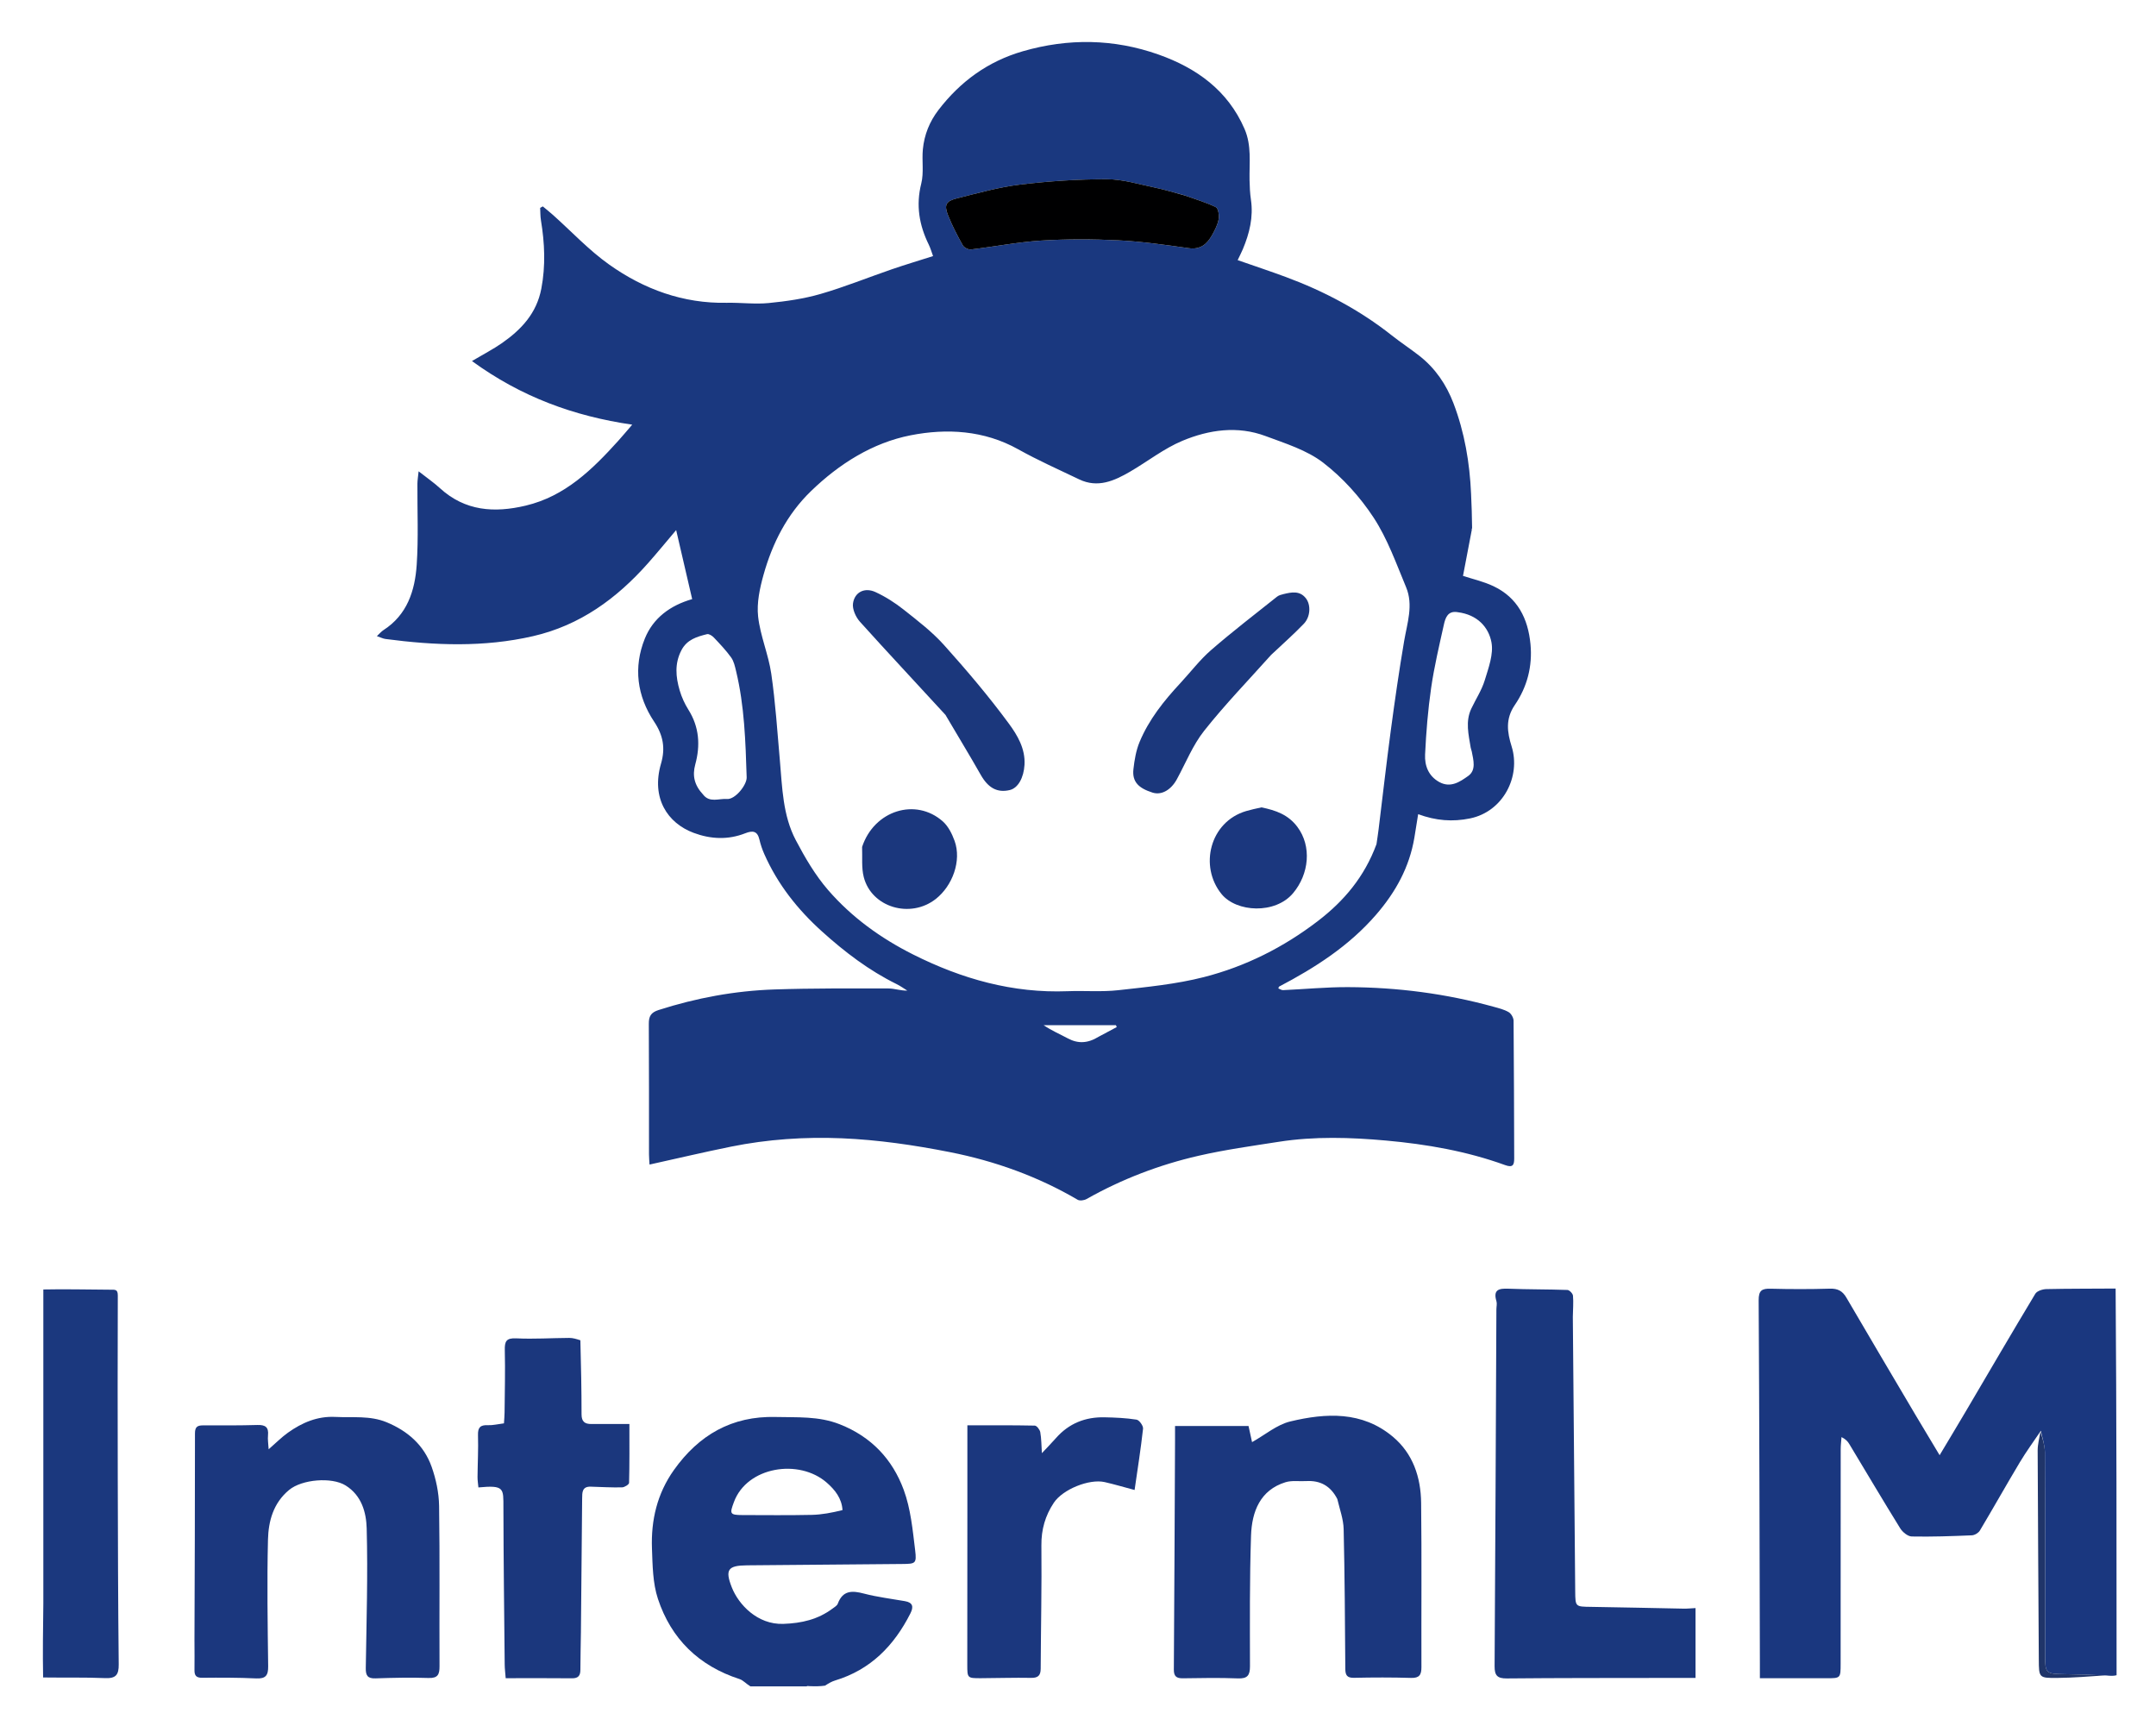
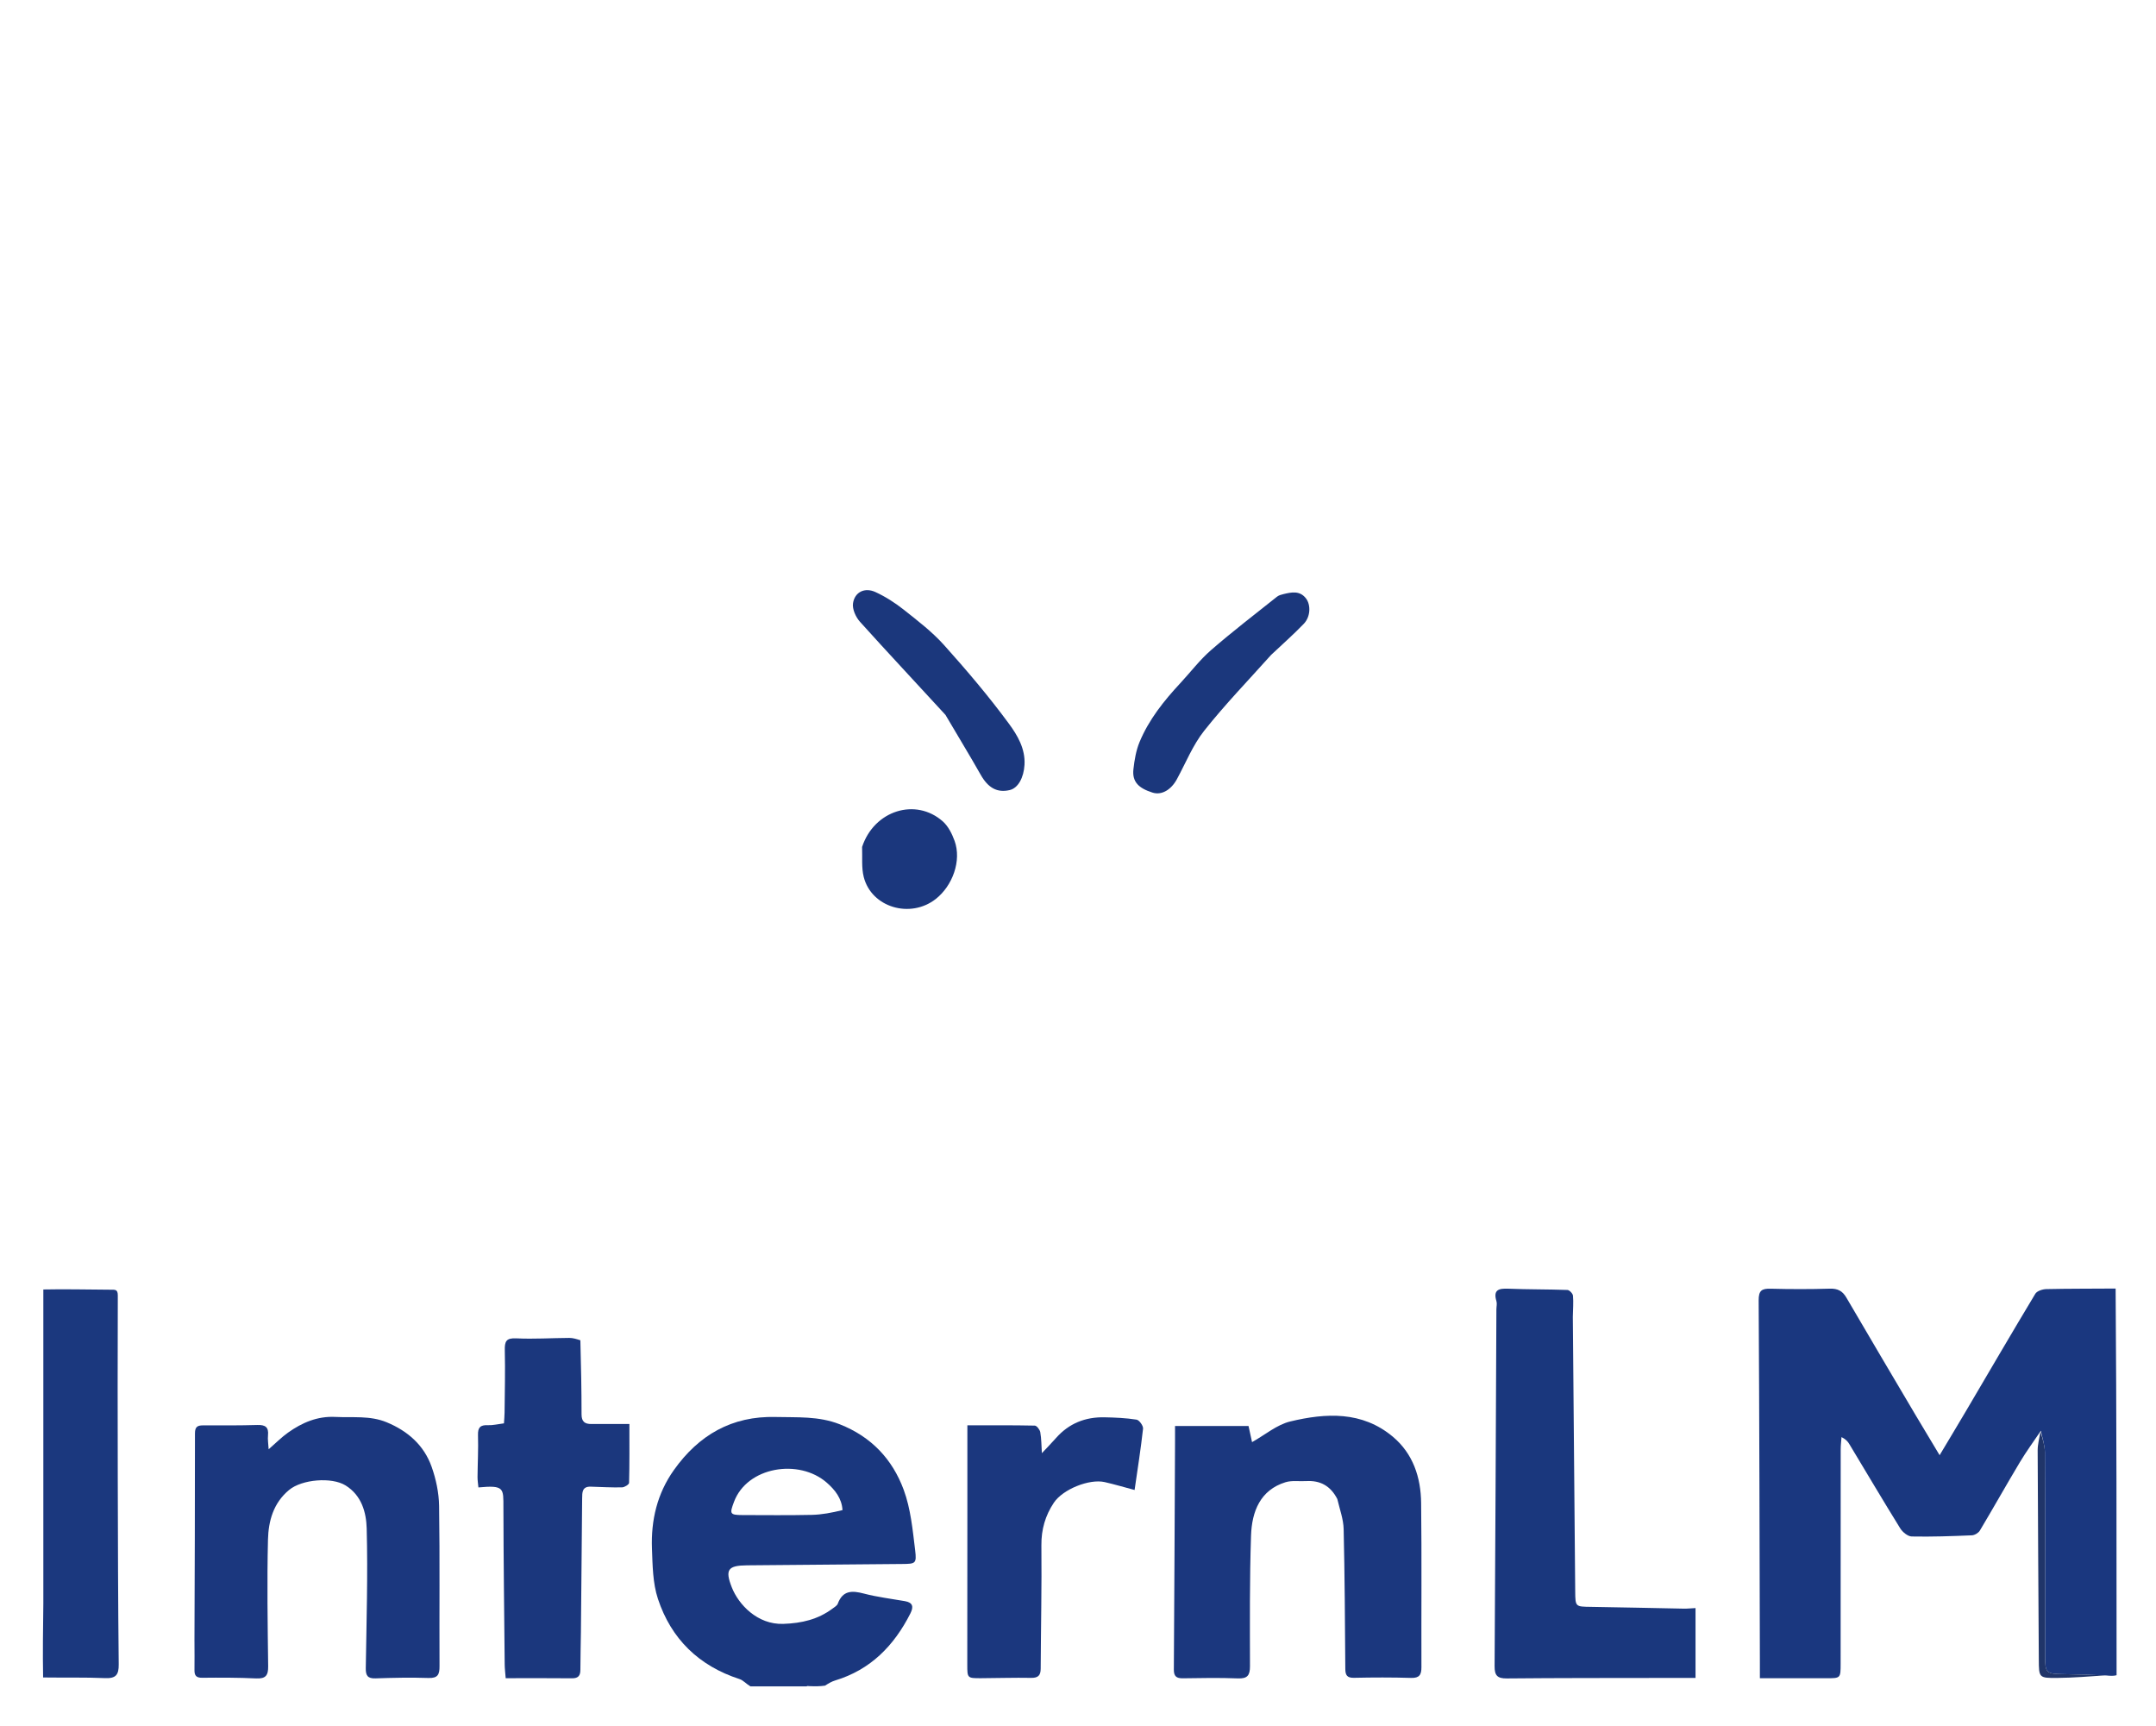
<svg xmlns="http://www.w3.org/2000/svg" role="img" viewBox="-18.32 -8.32 1056.64 845.64">
  <title>InternLM logo</title>
  <style>svg {}</style>
  <path fill="#1A377F" d="M981.908 692.732c-3.447 5.127-7.124 10.117-10.295 15.41-6.647 11.095-12.969 22.385-19.603 33.489-.704 1.178-2.56 2.291-3.927 2.349-9.817.411-19.65.766-29.467.57-1.941-.039-4.497-2.128-5.64-3.972-8.495-13.707-16.695-27.597-25.023-41.409-.744-1.233-1.738-2.315-3.762-3.319-.139 1.994-.396 3.987-.398 5.981-.028 35-.02 70-.033 105-.003 7.221-.027 7.191-7.081 7.174-10.632-.026-21.264-.007-32.491-.007 0-2.939.005-5.035-.001-7.132-.156-59.333-.243-118.666-.598-177.998-.029-4.88 1.551-5.841 5.9-5.727 9.66.253 19.337.267 28.995-.023 3.833-.115 6.176 1.107 8.08 4.366 11.303 19.346 22.723 38.623 34.126 57.91 3.597 6.084 7.264 12.126 11.583 19.328 4.788-8.014 8.863-14.76 12.864-21.549 11.315-19.198 22.535-38.453 34.028-57.544.833-1.384 3.544-2.258 5.405-2.299 11.162-.245 22.33-.177 33.962-.272.466 62.962.466 125.983.466 189.473-1.447.403-2.893.337-5.146.116-7.456-.321-14.105-.551-20.756-.638-8.634-.113-9.125-.505-9.129-9.006-.019-33.209.053-66.417-.099-99.625-.016-3.551-1.277-7.097-1.961-10.646z" />
  <path fill="#1A377E" d="M349.469 818c-2.085-1.222-3.524-2.992-5.345-3.581-19.935-6.456-33.527-19.688-40.008-39.341-2.541-7.707-2.609-16.377-2.912-24.642-.508-13.862 2.547-26.921 10.767-38.471 12.214-17.161 28.402-26.524 49.858-25.967 10.569.275 21.01-.514 31.394 3.573 15.531 6.112 25.83 17.162 31.352 32.097 3.444 9.316 4.398 19.664 5.616 29.652.8 6.559.118 6.651-6.386 6.708-25.328.221-50.656.425-75.984.657-9.344.086-10.936 2.038-7.485 10.811 3.289 8.36 12.526 18.31 25.23 17.88 9.011-.305 17.01-2.16 24.179-7.53.926-.694 2.164-1.389 2.523-2.356 2.455-6.604 7.014-6.489 12.835-4.959 6.555 1.723 13.353 2.524 20.049 3.704 3.922.691 4.371 2.727 2.689 6.046-7.997 15.782-19.489 27.57-36.858 32.822-1.696.513-3.268 1.435-4.94 2.531-2.413.364-4.784.364-7.695.258-.832-.153-1.101-.082-1.347.107h-27.531m45.109-86.372c-.33-5.762-3.711-9.951-7.708-13.447-13.611-11.904-39.071-7.849-45.487 9.465-2.115 5.707-2.17 6.402 4.163 6.412 11.326.019 22.656.156 33.976-.092 4.92-.108 9.822-1.046 15.056-2.337z" />
-   <path fill="#1A387F" d="M703.066 250.925c-1.45 7.6-2.901 15.201-4.378 22.939 4.545 1.502 10.048 2.718 15.005 5.08 11.763 5.606 16.861 15.828 18.064 28.336 1.044 10.853-1.626 21.004-7.658 29.817-4.696 6.861-3.768 13.329-1.575 20.35 4.572 14.64-4.085 31.902-20.375 35.25-8.581 1.764-16.742 1.135-25.441-2.079-.671 4.182-1.238 7.871-1.859 11.551-2.437 14.447-9.16 26.619-18.721 37.671-13.294 15.368-29.889 26.002-47.589 35.281-.111.058-.128.296-.357.879.776.296 1.565.879 2.326.845 10.61-.474 21.217-1.515 31.821-1.474 24.187.093 48.039 3.171 71.397 9.63 2.513.695 5.147 1.328 7.349 2.627 1.233.727 2.385 2.758 2.398 4.213.21 22.498.211 44.997.305 67.496.014 3.27-.764 4.574-4.431 3.242-18.84-6.845-38.534-10.244-58.324-12.03-17.451-1.576-35.132-2.125-52.621.604-13.166 2.054-26.412 3.882-39.38 6.861-19.23 4.419-37.585 11.444-54.838 21.187-1.181.667-3.314.966-4.367.349-19.489-11.427-40.549-18.966-62.518-23.315-17.462-3.456-35.284-6.056-53.04-6.798-18.115-.757-36.42.475-54.346 4.102-13.173 2.666-26.26 5.756-39.903 8.771-.096-1.74-.261-3.349-.263-4.958-.021-21.333.049-42.666-.089-63.998-.024-3.702 1.02-5.561 4.789-6.769 18.474-5.919 37.389-9.431 56.721-10.077 18.633-.623 37.294-.494 55.943-.481 2.974.002 5.946 1.128 9.242 1.047-1.749-1.072-3.426-2.29-5.258-3.193-13.539-6.671-25.356-15.684-36.541-25.762-12.004-10.815-21.754-23.146-28.298-37.935-1.006-2.272-1.825-4.669-2.382-7.088-.99-4.299-3.32-4.549-6.978-3.11-8.41 3.308-16.938 2.907-25.299-.222-12.751-4.772-20.89-16.999-15.958-33.92 2.2-7.548 1.096-13.856-3.397-20.588-8.361-12.529-10.217-26.633-4.53-40.689 4.044-9.996 12.351-16.214 23.196-19.326-2.577-11.106-5.161-22.24-7.85-33.823-4.726 5.571-9.183 11.031-13.856 16.298-15.333 17.28-33.274 30.383-56.293 35.679-24.037 5.53-48.129 4.565-72.292 1.382-1.242-.164-2.423-.788-4.233-1.401 1.347-1.249 2.16-2.259 3.194-2.923 11.658-7.481 15.454-19.31 16.319-31.956.903-13.208.266-26.52.352-39.786.011-1.702.32-3.402.59-6.091 4.074 3.197 7.455 5.518 10.452 8.26 12.334 11.282 26.697 12.194 42.025 8.554 19.341-4.593 32.698-17.733 45.398-31.8 2.071-2.294 4.05-4.673 6.812-7.872-28.677-4.186-54.42-13.61-78.544-31.176 5.812-3.445 10.472-5.831 14.724-8.803 9.473-6.622 16.98-14.588 19.281-26.689 2.139-11.25 1.642-22.3-.191-33.444-.33-2.004-.269-4.072-.388-6.111l1.294-.728c1.661 1.389 3.363 2.734 4.978 4.176 9.147 8.165 17.615 17.28 27.552 24.326 17.09 12.118 36.279 19.167 57.706 18.73 6.825-.139 13.72.785 20.475.122 8.546-.838 17.192-2.074 25.415-4.451 11.815-3.415 23.265-8.08 34.916-12.082 6.513-2.237 13.116-4.209 20.226-6.476-.745-2.013-1.262-3.894-2.107-5.614-4.702-9.564-6.362-19.278-3.679-29.939 1.336-5.309.249-11.183.782-16.751.678-7.091 3.265-13.571 7.645-19.28 10.72-13.973 24.248-23.826 41.305-28.767 22.386-6.484 44.778-6.117 66.556 1.599 18.456 6.539 33.897 17.437 42.132 36.41 3.568 8.22 2.312 16.667 2.47 25.097.06 3.218.214 6.461.68 9.641 1.245 8.509-.713 16.446-3.957 24.189-.691 1.65-1.525 3.241-2.549 5.397 8.148 2.843 15.918 5.417 23.588 8.259 18.758 6.948 36.254 16.207 51.999 28.661 4.387 3.47 9.09 6.541 13.494 9.991 7.791 6.104 13.187 14.052 16.683 23.214 5.449 14.28 7.972 29.174 8.631 44.408.24 5.537.47 11.074.506 16.897-.198.287-.404.402-.404.402l.321-.042m-46.779 154.393c.345-2.405.732-4.804 1.029-7.215 1.996-16.207 3.829-32.436 5.999-48.62 1.956-14.584 4.052-29.157 6.518-43.661 1.501-8.828 4.625-17.656.961-26.431-4.841-11.593-9.107-23.722-15.924-34.109-6.624-10.093-15.171-19.557-24.716-26.904-8.021-6.174-18.505-9.405-28.234-13.04-13.738-5.133-27.726-3.107-40.73 2.318-9.083 3.789-17.076 10.145-25.681 15.14-7.756 4.502-15.818 8.128-24.917 3.773-10.023-4.797-20.208-9.326-29.893-14.739-16.764-9.369-35.1-10.327-52.736-6.863-18.627 3.659-35.008 13.983-48.854 27.387-11.699 11.326-18.883 25.47-23.216 40.943-1.846 6.592-3.397 13.794-2.666 20.453 1.039 9.461 5.068 18.566 6.444 28.023 2.045 14.058 2.975 28.283 4.217 42.451 1.17 13.343 1.416 26.985 7.799 39.11 4.509 8.566 9.523 17.156 15.82 24.428 11.577 13.369 25.817 23.647 41.718 31.625 23.855 11.969 48.79 19.02 75.72 17.972 8.26-.321 16.61.422 24.789-.491 14.079-1.571 28.344-2.931 42.006-6.428 20.324-5.203 38.958-14.55 55.775-27.429 12.857-9.847 22.843-21.644 28.772-37.694m-94.186-317.964c-4.764-1.26-9.484-2.734-14.303-3.731-7.845-1.624-15.753-4.115-23.637-4.123-14.207-.014-28.49.927-42.599 2.635-10.442 1.264-20.706 4.188-30.958 6.742-5.377 1.34-6.306 3.242-4.262 8.37 2.009 5.038 4.54 9.892 7.189 14.633.623 1.115 2.723 2.184 3.998 2.034 11.491-1.351 22.909-3.623 34.429-4.35 12.608-.796 25.327-.753 37.949-.118 11.479.578 22.927 2.204 34.322 3.835 5.874.841 9.06-2.074 11.54-6.492 1.359-2.421 2.698-5.032 3.17-7.711.335-1.902-.185-5.298-1.38-5.888-4.683-2.312-9.785-3.776-15.458-5.837M326.278 381.029c3.182 4.156 7.809 1.834 11.645 2.158 4.08.345 9.814-6.916 9.697-10.599-.559-17.488-1.072-34.982-5.201-52.106-.552-2.289-1.082-4.798-2.407-6.641-2.508-3.488-5.512-6.636-8.474-9.771-.823-.871-2.398-1.893-3.33-1.659-4.981 1.25-9.837 2.629-12.573 7.883-3.404 6.536-2.777 13.096-.853 19.668.968 3.306 2.457 6.573 4.292 9.491 5.33 8.477 5.902 17.483 3.349 26.811-1.506 5.504-.456 10.132 3.855 14.765m369.854-89.375c-4.904-.868-6.08 2.757-6.836 6.169-2.274 10.256-4.714 20.511-6.218 30.892-1.567 10.814-2.455 21.758-2.972 32.678-.255 5.388 1.608 10.514 6.922 13.464 5.572 3.094 10.229-.133 14.208-2.966 4.003-2.851 2.556-7.761 1.743-11.996-.125-.651-.425-1.27-.53-1.921-1.026-6.374-2.673-12.776.308-19.069 2.199-4.644 5.113-9.055 6.59-13.91 1.845-6.065 4.393-12.835 3.273-18.653-1.444-7.498-7.004-13.484-16.487-14.687M520.128 499.669l8.862-4.728c-.132-.305-.264-.611-.396-.916H493.158c3.921 2.65 7.983 4.387 11.865 6.461 4.975 2.659 9.719 2.496 15.106-.817z" />
  <path fill="#1B377E" d="M637.078 726.18c-3.334-6.487-8.411-9.172-15.251-8.773-3.394.198-7.012-.409-10.152.565-12.354 3.829-16.472 14.309-16.871 26.151-.718 21.31-.553 42.653-.519 63.981.007 4.436-1.182 6.171-5.899 5.986-8.985-.351-17.995-.188-26.992-.052-3.166.048-4.443-.981-4.421-4.287.254-37.326.407-74.652.585-111.978.011-2.302.001-4.604.001-7.353h36.019c.595 2.728 1.209 5.54 1.724 7.901 6.396-3.574 12.164-8.555 18.748-10.135 17.477-4.193 35.2-5.123 50.24 7.468 9.909 8.295 13.732 19.914 13.878 32.441.313 26.827.056 53.66.143 80.49.012 3.684-.948 5.391-5.061 5.268-9.321-.279-18.659-.255-27.983-.049-3.445.076-4.237-1.331-4.26-4.392-.17-22.83-.279-45.663-.815-68.485-.113-4.829-1.901-9.619-3.114-14.747zM76.984 795.998c.11-34.325.273-68.15.248-101.974-.002-3.349 1.348-3.926 4.136-3.917 8.831.03 17.667.067 26.493-.187 3.835-.11 5.575 1.044 5.166 5.079-.207 2.041.168 4.141.313 6.824 3.595-3.12 6.352-5.923 9.506-8.167 6.902-4.909 14.407-8.131 23.196-7.685 8.436.428 16.974-.761 25.149 2.624 10.348 4.284 18.248 11.216 22.003 21.752 2.172 6.095 3.584 12.789 3.682 19.238.395 26.156.079 52.323.209 78.485.02 4.067-.771 5.977-5.415 5.82-8.651-.293-17.329-.104-25.986.189-3.863.131-4.794-1.427-4.74-4.994.341-22.826 1.059-45.668.445-68.472-.21-7.792-2.436-16.146-10.331-21.058-6.827-4.248-21.405-3-27.681 2.187-7.76 6.413-10.144 15.278-10.367 24.395-.505 20.649-.161 41.323.094 61.984.055 4.476-1.162 6.204-5.859 5.984-8.816-.413-17.657-.413-26.486-.321-2.948.031-3.814-1.119-3.77-3.788.074-4.498.006-8.998-.003-13.997z" />
  <path fill="#1A377D" d="M752.514 637.018c.391 45.132.773 89.767 1.166 134.402.067 7.634.09 7.509 7.768 7.618 15.148.216 30.294.597 45.442.873 1.786.033 3.577-.166 5.755-.277v34.231c-5.534 0-10.798-.008-16.062.001-25.483.047-50.967-.005-76.448.243-4.642.045-5.992-1.474-5.963-5.986.379-58.292.61-116.585.882-174.877.006-1.332.387-2.765.022-3.979-1.693-5.631 1.138-6.315 5.83-6.127 9.643.387 19.306.271 28.952.618.986.036 2.634 1.749 2.727 2.796.294 3.293-.007 6.64-.071 10.463z" />
  <path fill="#1B377D" d="M266.118 648.413c.33 12.338.577 24.323.576 36.308-0 3.545 1.579 4.741 4.804 4.719 5.969-.04 11.939-.012 18.645-.012 0 10.308.089 19.583-.157 28.848-.021.803-2.239 2.182-3.46 2.209-5.107.112-10.222-.186-15.335-.343-4.254-.13-4.18 2.839-4.205 5.796-.19 21.819-.387 43.637-.602 65.456-.061 6.162-.259 12.324-.262 18.486-.002 2.895-1.057 4.188-4.12 4.156-10.641-.113-21.284-.044-32.483-.044-.193-2.548-.471-4.631-.491-6.716-.251-25.649-.577-51.298-.628-76.948-.018-9.344.53-11.024-12.258-9.81-.15-1.71-.44-3.424-.426-5.135.056-6.828.441-13.663.228-20.481-.118-3.785 1.134-5.043 4.815-4.882 2.439.106 4.911-.532 7.91-.904.105-1.798.284-3.561.3-5.325.092-10.159.356-20.324.113-30.476-.105-4.369.662-6.089 5.627-5.848 8.631.419 17.309-.169 25.967-.213 1.753-.009 3.509.523 5.441 1.158z" />
  <path fill="#1B387E" d="M2.809 813.634c-.234-11.987-.035-23.866.109-36.215-.041-51.459-.027-102.447 0-153.9 10.967-.246 21.922.075 32.877.109 2.36.007 3.631-.229 3.619 2.893-.107 29.944-.09 59.888-.02 89.832.071 30.283.141 60.568.469 90.849.056 5.147-1.383 6.97-6.692 6.746-9.962-.419-19.952-.174-30.363-.315z" />
  <path fill="#1B377E" d="M455.783 732c.002-14.107.002-27.715.002-41.92 11.511 0 22.278-.085 33.039.145.958.021 2.471 1.982 2.689 3.224.562 3.215.544 6.531.788 10.274 2.431-2.595 4.757-4.956 6.946-7.438 6.309-7.149 14.337-10.324 23.715-10.133 5.261.107 10.56.328 15.739 1.15 1.32.209 3.336 3.021 3.18 4.432-1.104 9.988-2.69 19.923-4.145 30.031-5.24-1.394-9.91-2.783-14.65-3.864-7.529-1.716-20.548 3.522-24.934 10.118-4.178 6.283-6.171 13.102-6.092 20.875.203 20.145-.241 40.296-.345 60.446-.018 3.41-1.356 4.554-4.805 4.488-8.154-.157-16.315.134-24.474.16-6.647.021-6.696-.034-6.697-6.552-.005-24.979.024-49.958.043-75.437z" />
  <path fill="#203569" d="M981.718 693.141c.873 3.14 2.134 6.686 2.151 10.237.152 33.208.08 66.417.099 99.625.005 8.501.496 8.893 9.129 9.006 6.651.087 13.3.317 20.323.601-7.558.517-15.487 1.165-23.421 1.251-9.101.098-9.065-.119-9.115-9.024-.191-34.149-.442-68.297-.561-102.446-.01-2.946.784-5.894 1.395-9.25z" />
-   <path fill="#000001" d="M562.464 87.496c5.31 1.92 10.412 3.383 15.094 5.696 1.195.59 1.715 3.986 1.38 5.888-.472 2.679-1.811 5.29-3.17 7.711-2.48 4.417-5.666 7.333-11.54 6.492-11.395-1.631-22.843-3.257-34.322-3.835-12.622-.635-25.341-.678-37.949.118-11.52.727-22.938 2.999-34.429 4.35-1.275.15-3.375-.919-3.998-2.034-2.648-4.741-5.18-9.595-7.189-14.633-2.044-5.128-1.115-7.03 4.262-8.37 10.252-2.554 20.516-5.478 30.958-6.742 14.11-1.708 28.392-2.649 42.599-2.635 7.884.008 15.792 2.499 23.637 4.123 4.819.997 9.539 2.471 14.667 3.873z" />
  <path fill="#1B377C" d="M604.638 312.587c-11.175 12.493-22.621 24.319-32.793 37.155-5.576 7.037-9.033 15.761-13.387 23.757-2.826 5.19-7.465 7.984-11.967 6.542-6.632-2.124-10.044-5.141-9.327-11.481.51-4.502 1.288-9.157 3.009-13.303 4.562-10.991 11.93-20.181 19.978-28.842 5.032-5.415 9.551-11.406 15.097-16.222 10.454-9.077 21.467-17.511 32.3-26.146.865-.689 2.1-1.003 3.216-1.273 3.944-.955 7.965-1.745 10.935 2.086 2.488 3.21 2.26 9.044-1.021 12.462-5.023 5.234-10.496 10.034-16.039 15.265zm-159.582 29.394c-14.102-15.406-28.187-30.375-41.928-45.653-2.053-2.283-3.819-6.219-3.393-9.039.84-5.558 5.776-7.909 11.01-5.497 4.898 2.257 9.584 5.249 13.819 8.605 6.87 5.443 13.952 10.858 19.769 17.34 11.127 12.399 21.956 25.152 31.82 38.558 4.118 5.597 8.089 12.206 7.63 20.135-.362 6.245-3.094 11.408-7.273 12.385-6.165 1.441-10.575-1.13-14.166-7.456-5.55-9.777-11.423-19.37-17.289-29.377z" />
-   <path fill="#1B377E" d="M599.905 387.297c7.111 1.431 13.16 3.611 17.615 9.56 7.112 9.496 5.768 23.108-2.126 32.492-8.745 10.395-27.728 9.387-35.036.423-11.046-13.547-5.809-35.402 12.055-40.674 2.333-.688 4.719-1.193 7.492-1.8z" />
  <path fill="#1B377D" d="M404.19 406.666c5.891-17.87 26.251-24.252 39.542-12.511 2.68 2.367 4.542 6.103 5.79 9.566 3.499 9.71-1.005 21.981-9.208 28.44-12.458 9.809-31.543 4.17-35.324-10.767-1.151-4.547-.616-9.52-.8-14.727z" />
</svg>